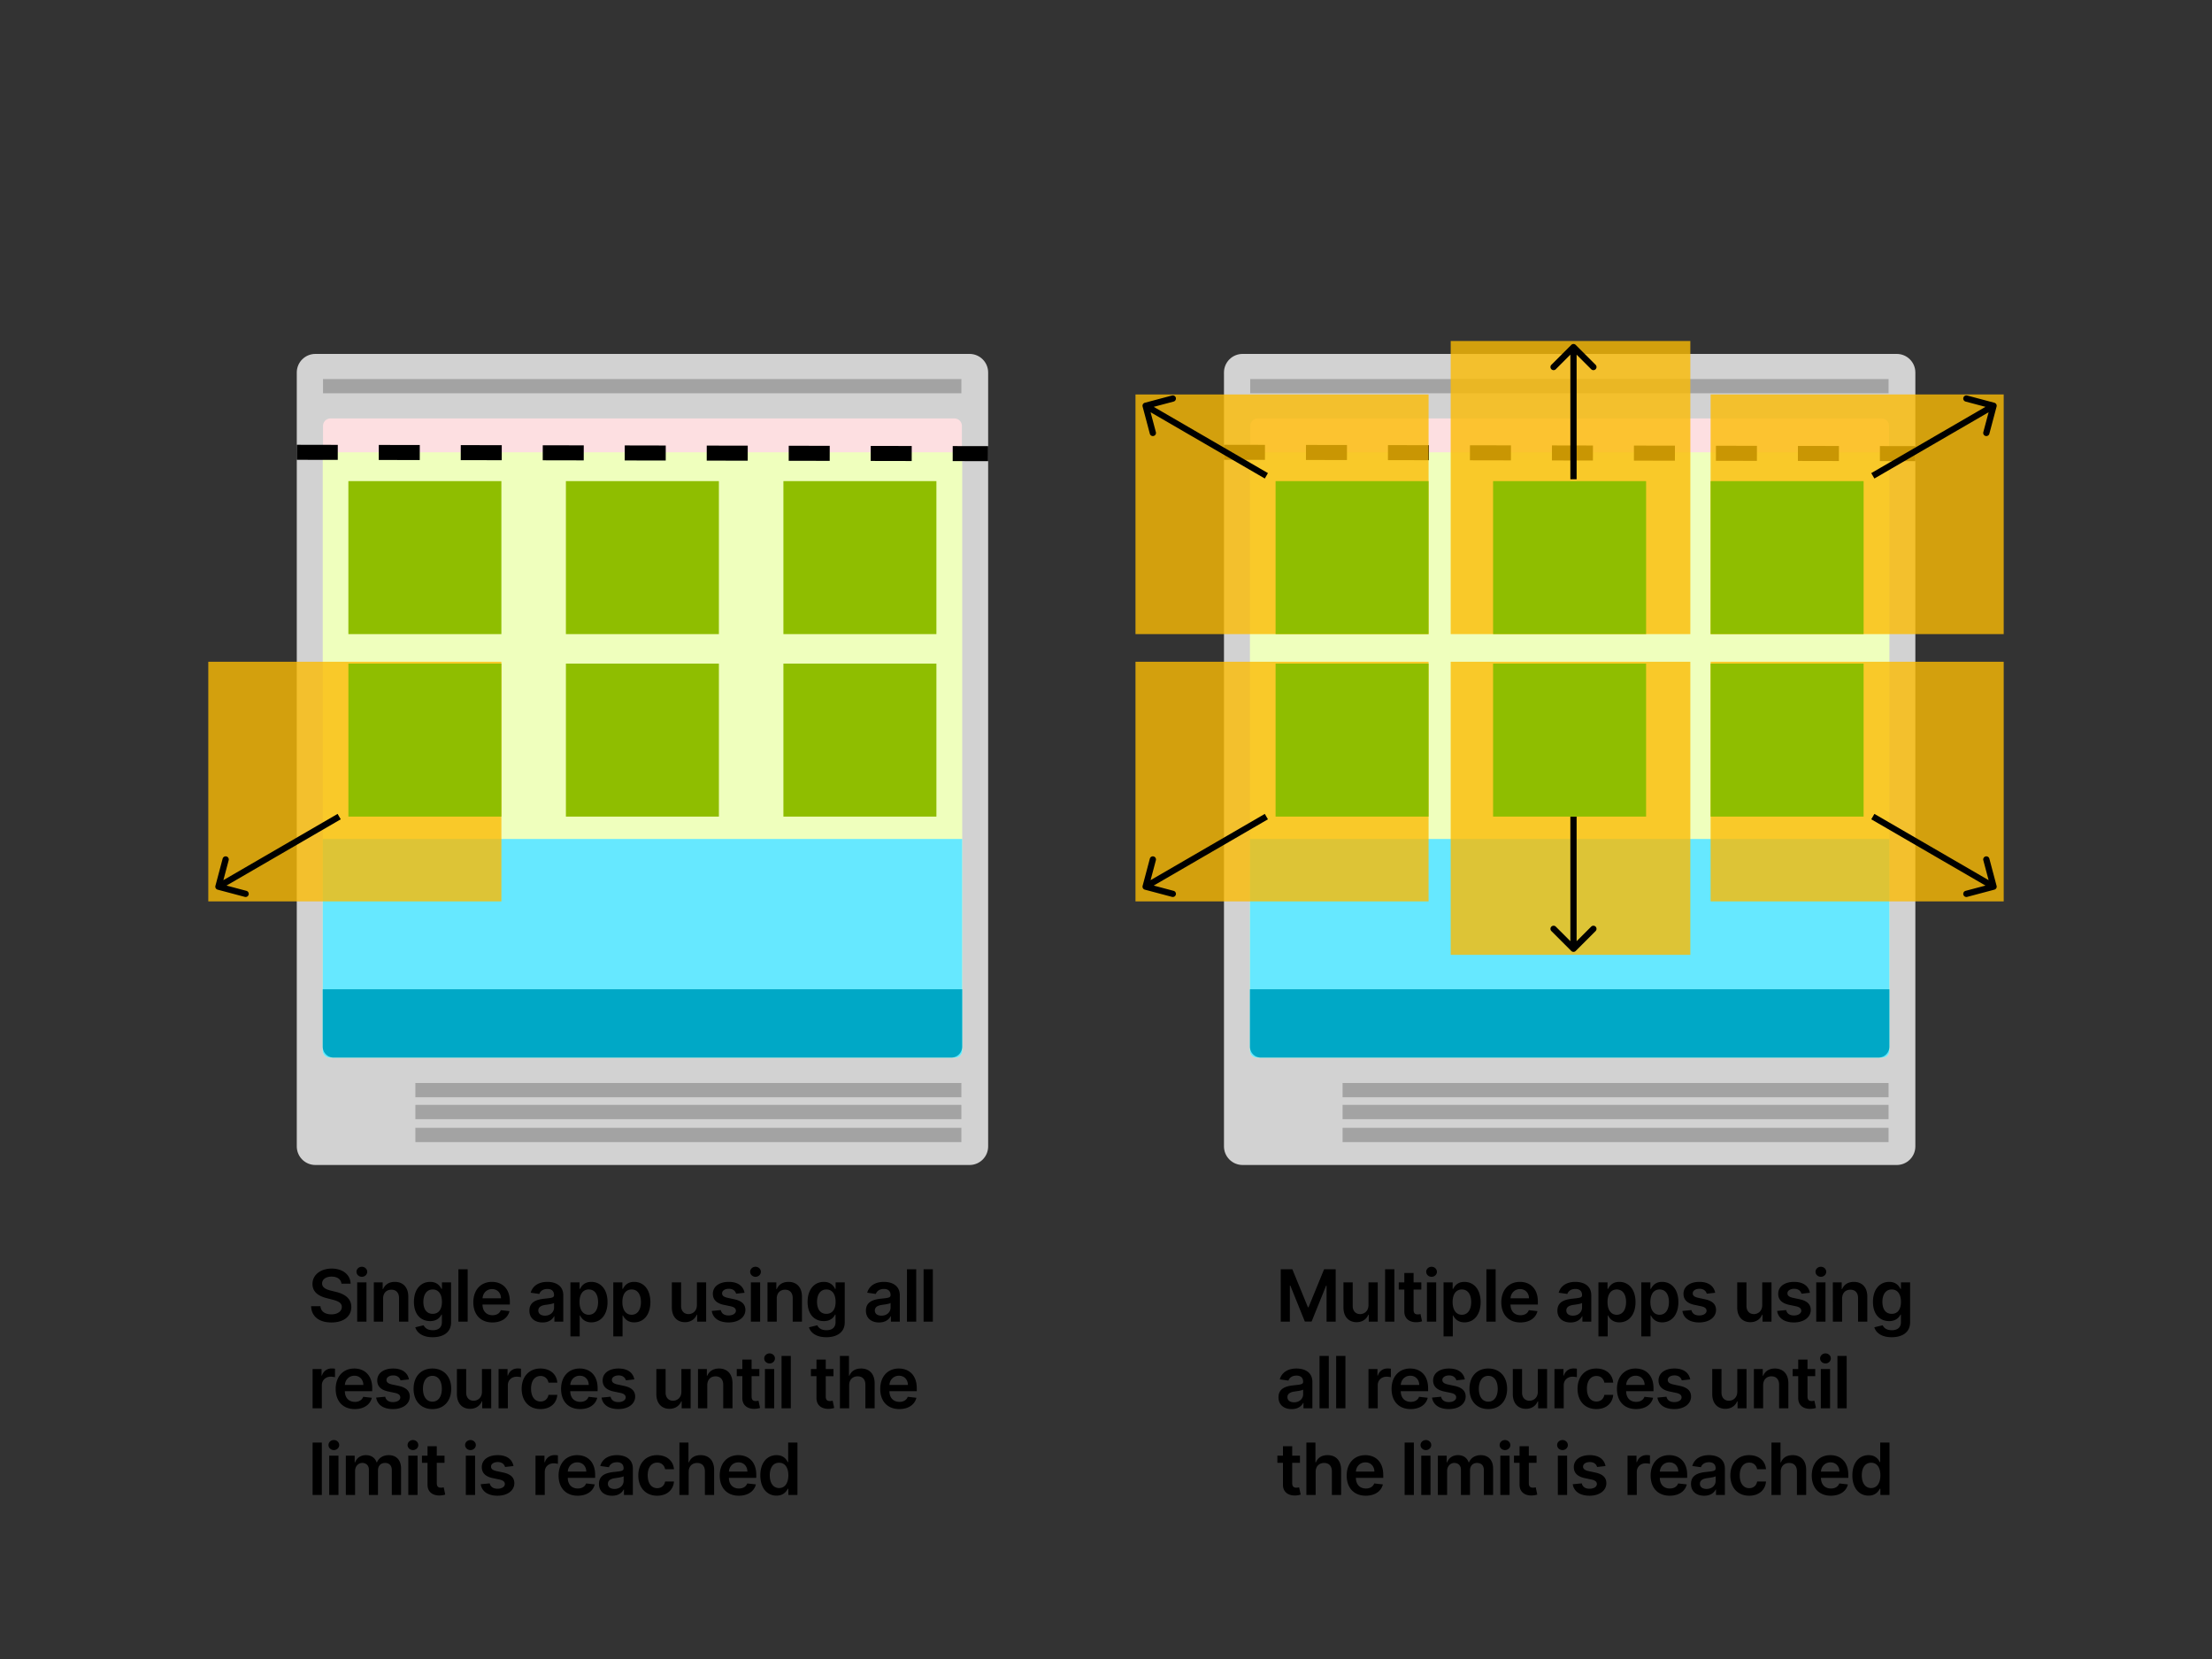
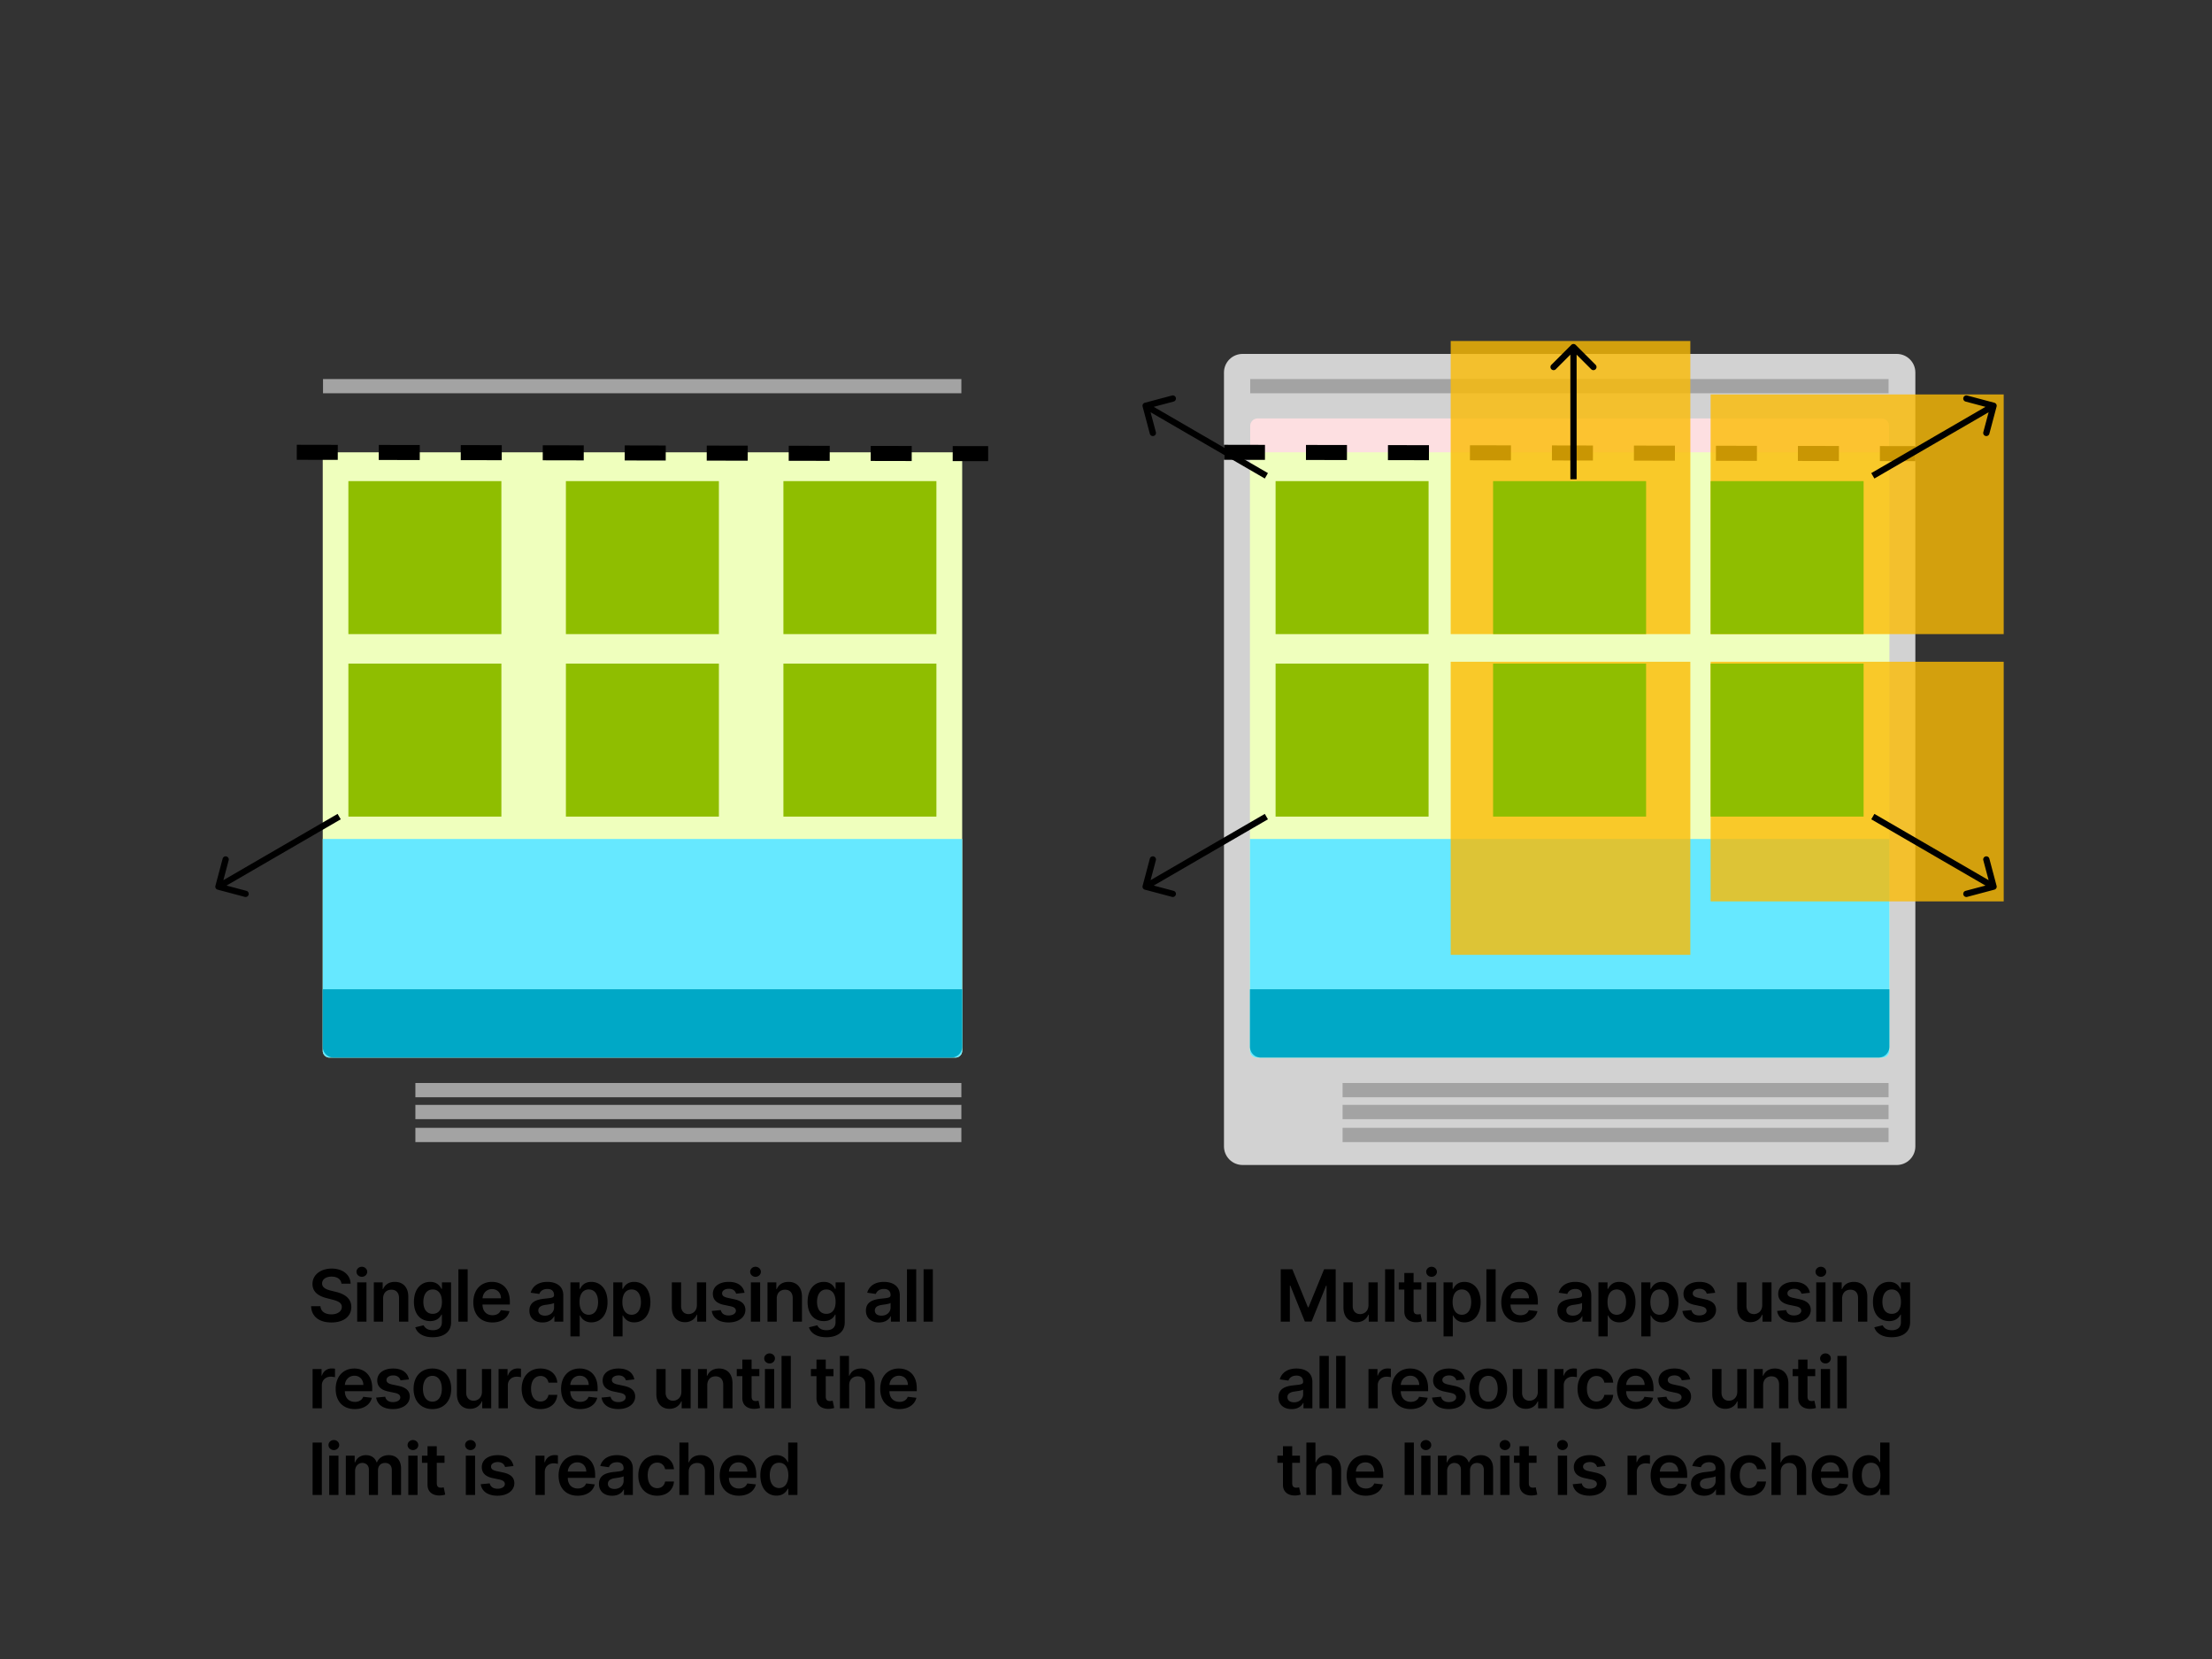
<svg xmlns="http://www.w3.org/2000/svg" viewBox="0 0 1200 900" fill="none">
  <rect x="0" y="0" width="1200" height="900" fill="#333333" stroke="none" />
-   <path fill-rule="evenodd" clip-rule="evenodd" d="M536.067 202.081v419.838c0 5.568-4.517 10.081-10.088 10.081H171.088c-5.57 0-10.088-4.513-10.088-10.081V202.081c0-5.568 4.517-10.081 10.088-10.081h354.891c5.571 0 10.088 4.513 10.088 10.081z" fill="#D2D2D2" />
  <path fill-rule="evenodd" clip-rule="evenodd" d="M225.34 611.838h296.199v7.739H225.34v-7.739zm0-12.453h296.199v7.739H225.34v-7.739zm0-11.86h296.199v7.739H225.34v-7.739zm-50.108-381.886h346.307v7.709H175.232v-7.709z" fill="#A3A3A3" />
-   <path fill-rule="evenodd" clip-rule="evenodd" d="M179.279 227.01h338.509a4.036 4.036 0 014.036 4.035v338.471a4.038 4.038 0 01-4.035 4.035H179.278a4.034 4.034 0 01-4.035-4.035V231.045a4.034 4.034 0 014.035-4.035h.001z" fill="#FDDFE1" />
  <path d="M175.083 245.369h346.901v324.663a3.707 3.707 0 01-3.706 3.706H178.79a3.706 3.706 0 01-3.707-3.706V245.369z" fill="#EFFFBD" />
  <path d="M175.083 455.14h346.901v114.892a3.707 3.707 0 01-3.706 3.707H178.79a3.707 3.707 0 01-3.707-3.707V455.14z" fill="#66E8FF" />
  <path d="M175.083 536.677h346.901v31.132a5.93 5.93 0 01-5.93 5.93H181.013a5.931 5.931 0 01-5.93-5.93v-31.132z" fill="#00A8C6" />
  <path d="M161 245.369l375.067.741" stroke="#000" stroke-width="8.154" stroke-dasharray="22.24 22.24" />
  <path fill="#8FBE00" d="M307 360h83v83h-83zm118 0h83v83h-83zm-236-99h83v83h-83zm118 0h83v83h-83zm118 0h83v83h-83z" />
-   <path opacity=".8" fill="#FBBC04" d="M113 359h159v130H113z" />
+   <path opacity=".8" fill="#FBBC04" d="M113 359h159H113z" />
  <path d="M116.862 480.565a1.694 1.694 0 001.203 2.073l14.743 3.918a1.697 1.697 0 002.074-1.203 1.697 1.697 0 00-1.203-2.074l-13.106-3.482 3.483-13.105a1.697 1.697 0 00-1.203-2.074 1.697 1.697 0 00-2.074 1.203l-3.917 14.744zm66.287-39.031l-65.5 38 1.702 2.932 65.5-38-1.702-2.932z" fill="#000" />
  <path fill="#8FBE00" d="M189 360h83v83h-83z" />
  <path fill-rule="evenodd" clip-rule="evenodd" d="M1039.07 202.081v419.838c0 5.568-4.52 10.081-10.09 10.081H674.088c-5.57 0-10.088-4.513-10.088-10.081V202.081c0-5.568 4.517-10.081 10.088-10.081h354.892c5.57 0 10.09 4.513 10.09 10.081z" fill="#D2D2D2" />
  <path fill-rule="evenodd" clip-rule="evenodd" d="M728.34 611.838h296.2v7.739h-296.2v-7.739zm0-12.453h296.2v7.739h-296.2v-7.739zm0-11.86h296.2v7.739h-296.2v-7.739zm-50.108-381.886h346.308v7.709H678.232v-7.709z" fill="#A3A3A3" />
  <path fill-rule="evenodd" clip-rule="evenodd" d="M682.279 227.01h338.511c.53 0 1.05.104 1.54.307s.94.5 1.31.875c.38.374.67.819.88 1.309.2.489.3 1.014.3 1.544v338.471a4.02 4.02 0 01-1.18 2.853 4.015 4.015 0 01-2.85 1.182H682.278a4.034 4.034 0 01-4.035-4.035V231.045a4.034 4.034 0 014.035-4.035h.001z" fill="#FDDFE1" />
  <path d="M678.083 245.369h346.897v324.663c0 .983-.39 1.926-1.08 2.621a3.718 3.718 0 01-2.62 1.085H681.79a3.706 3.706 0 01-3.707-3.706V245.369z" fill="#EFFFBD" />
  <path d="M678.083 455.14h346.897v114.892c0 .983-.39 1.926-1.08 2.621a3.72 3.72 0 01-2.62 1.086H681.79a3.707 3.707 0 01-3.707-3.707V455.14z" fill="#66E8FF" />
  <path d="M678.083 536.677h346.897v31.132c0 1.573-.62 3.081-1.73 4.193a5.948 5.948 0 01-4.2 1.737H684.013a5.931 5.931 0 01-5.93-5.93v-31.132z" fill="#00A8C6" />
  <path d="M664 245.369l375.07.741" stroke="#000" stroke-width="8.154" stroke-dasharray="22.24 22.24" />
-   <path opacity=".8" fill="#FBBC04" d="M616 359h159v130H616zm0-145h159v130H616z" />
  <path d="M619.862 480.565a1.694 1.694 0 001.203 2.073l14.743 3.918a1.697 1.697 0 002.074-1.203 1.697 1.697 0 00-1.203-2.074l-13.106-3.482 3.483-13.105a1.697 1.697 0 00-1.203-2.074 1.697 1.697 0 00-2.074 1.203l-3.917 14.744zm66.287-39.031l-65.5 38 1.702 2.932 65.5-38-1.702-2.932z" fill="#000" />
  <path opacity=".8" fill="#FBBC04" d="M1087 359H928v130h159z" />
  <path d="M1083.14 480.565c.24.904-.3 1.833-1.2 2.073l-14.75 3.918a1.694 1.694 0 01-.87-3.277l13.11-3.482-3.49-13.105a1.696 1.696 0 013.28-.871l3.92 14.744zm-66.29-39.031l65.5 38-1.7 2.932-65.5-38 1.7-2.932zM619.862 220.56a1.694 1.694 0 011.203-2.073l14.743-3.918a1.697 1.697 0 012.074 1.203 1.697 1.697 0 01-1.203 2.074l-13.106 3.482 3.483 13.105a1.697 1.697 0 01-1.203 2.074 1.697 1.697 0 01-2.074-1.203l-3.917-14.744zm66.287 39.031l-65.5-38 1.702-2.932 65.5 38-1.702 2.932z" fill="#000" />
  <path opacity=".8" fill="#FBBC04" d="M1087 214H928v130h159zm-300-29v159h130V185z" />
  <path d="M1083.14 220.56c.24-.904-.3-1.833-1.2-2.073l-14.75-3.918a1.694 1.694 0 00-.87 3.277l13.11 3.482-3.49 13.105a1.696 1.696 0 003.28.871l3.92-14.744zm-66.29 39.031l65.5-38-1.7-2.932-65.5 38 1.7 2.932zM854.81 187.11a1.695 1.695 0 00-2.397 0l-10.787 10.787a1.695 1.695 0 102.397 2.397l9.589-9.589 9.588 9.589a1.695 1.695 0 102.397-2.397L854.81 187.11zm.497 72.89v-71.692h-3.39V260h3.39z" fill="#000" />
  <path opacity=".8" fill="#FBBC04" d="M787 518V359h130v159z" />
-   <path d="M854.81 515.89a1.695 1.695 0 01-2.397 0l-10.787-10.787a1.695 1.695 0 112.397-2.397l9.589 9.589 9.588-9.589a1.695 1.695 0 112.397 2.397L854.81 515.89zm.497-72.89v71.692h-3.39V443h3.39z" fill="#000" />
  <path fill="#8FBE00" d="M810 360h83v83h-83zm118 0h83v83h-83zm-236-99h83v83h-83zm118 0h83v83h-83zm118 0h83v83h-83zm-236 99h83v83h-83z" />
  <path d="M185.245 696.397h4.953c-.097-4.801-4.19-8.2-10.239-8.2-5.966 0-10.448 3.358-10.434 8.38 0 4.079 2.9 6.424 7.575 7.631l3.233.832c3.066.777 5.092 1.735 5.106 3.941-.014 2.428-2.317 4.051-5.675 4.051-3.219 0-5.716-1.443-5.924-4.426h-5.064c.208 5.647 4.412 8.824 11.03 8.824 6.812 0 10.766-3.399 10.78-8.408-.014-4.925-4.079-7.173-8.352-8.185l-2.664-.666c-2.331-.555-4.856-1.54-4.828-3.913.014-2.137 1.928-3.704 5.147-3.704 3.066 0 5.092 1.429 5.356 3.843zM193.781 717h5.022v-21.311h-5.022V717zm2.525-24.335c1.596 0 2.9-1.221 2.9-2.72 0-1.512-1.304-2.733-2.9-2.733-1.609 0-2.913 1.221-2.913 2.733 0 1.499 1.304 2.72 2.913 2.72zm11.513 11.848c0-3.08 1.859-4.856 4.509-4.856 2.594 0 4.148 1.707 4.148 4.551V717h5.023v-13.569c.013-5.106-2.9-8.019-7.298-8.019-3.191 0-5.384 1.526-6.355 3.898h-.249v-3.621h-4.801V717h5.023v-12.487zm26.881 20.923c5.758 0 10.003-2.637 10.003-8.089v-21.658h-4.953v3.524h-.277c-.763-1.54-2.359-3.801-6.119-3.801-4.925 0-8.796 3.857-8.796 10.863 0 6.951 3.871 10.42 8.782 10.42 3.649 0 5.356-1.956 6.133-3.524h.25v4.037c0 3.136-2.082 4.426-4.94 4.426-3.024 0-4.356-1.429-4.967-2.678l-4.523 1.096c.916 2.983 3.982 5.384 9.407 5.384zm.042-12.682c-3.316 0-5.064-2.58-5.064-6.507 0-3.87 1.72-6.715 5.064-6.715 3.232 0 5.008 2.678 5.008 6.715 0 4.066-1.803 6.507-5.008 6.507zm18.959-24.168h-5.022V717h5.022v-28.414zm13.427 28.83c4.967 0 8.38-2.428 9.268-6.132l-4.689-.527c-.68 1.803-2.345 2.747-4.509 2.747-3.247 0-5.398-2.137-5.439-5.786h14.845v-1.54c0-7.478-4.495-10.766-9.739-10.766-6.105 0-10.087 4.481-10.087 11.057 0 6.688 3.926 10.947 10.35 10.947zm-5.355-13.083c.152-2.72 2.164-5.009 5.161-5.009 2.886 0 4.828 2.109 4.856 5.009h-10.017zm32.56 13.097c3.343 0 5.341-1.568 6.257-3.357h.166V717h4.829v-14.263c0-5.633-4.593-7.325-8.658-7.325-4.481 0-7.922 1.998-9.032 5.882l4.689.666c.5-1.456 1.915-2.705 4.371-2.705 2.331 0 3.607 1.193 3.607 3.288v.083c0 1.443-1.512 1.513-5.272 1.915-4.135.444-8.089 1.679-8.089 6.479 0 4.19 3.066 6.41 7.132 6.41zm1.304-3.69c-2.095 0-3.594-.958-3.594-2.803 0-1.929 1.679-2.733 3.927-3.052 1.318-.181 3.954-.514 4.606-1.041v2.511c0 2.373-1.915 4.385-4.939 4.385zm13.826 11.252h5.022v-11.35h.208c.791 1.554 2.442 3.733 6.105 3.733 5.022 0 8.782-3.982 8.782-11.003 0-7.103-3.871-10.96-8.796-10.96-3.76 0-5.328 2.261-6.091 3.801h-.291v-3.524h-4.939v29.303zm4.925-18.647c0-4.135 1.776-6.813 5.009-6.813 3.343 0 5.064 2.845 5.064 6.813 0 3.995-1.748 6.909-5.064 6.909-3.205 0-5.009-2.775-5.009-6.909zm18.321 18.647h5.023v-11.35h.208c.791 1.554 2.442 3.733 6.105 3.733 5.022 0 8.782-3.982 8.782-11.003 0-7.103-3.871-10.96-8.796-10.96-3.76 0-5.328 2.261-6.091 3.801h-.291v-3.524h-4.94v29.303zm4.926-18.647c0-4.135 1.776-6.813 5.008-6.813 3.344 0 5.064 2.845 5.064 6.813 0 3.995-1.748 6.909-5.064 6.909-3.205 0-5.008-2.775-5.008-6.909zm40.423 1.692c0 3.247-2.317 4.856-4.537 4.856-2.414 0-4.024-1.706-4.024-4.412v-12.792h-5.022v13.569c0 5.12 2.913 8.019 7.103 8.019 3.192 0 5.439-1.678 6.41-4.065h.222V717h4.87v-21.311h-5.022v12.348zm25.858-6.715c-.694-3.607-3.579-5.91-8.574-5.91-5.134 0-8.63 2.525-8.616 6.465-.014 3.108 1.901 5.161 5.994 6.008l3.635.763c1.956.43 2.872 1.221 2.872 2.428 0 1.456-1.582 2.553-3.968 2.553-2.304 0-3.802-.999-4.232-2.914l-4.898.472c.625 3.912 3.913 6.229 9.143 6.229 5.328 0 9.088-2.761 9.102-6.798-.014-3.039-1.97-4.898-5.994-5.772l-3.635-.777c-2.164-.485-3.024-1.235-3.01-2.469-.014-1.443 1.581-2.442 3.676-2.442 2.317 0 3.538 1.262 3.927 2.664l4.578-.5zM407.343 717h5.023v-21.311h-5.023V717zm2.525-24.335c1.596 0 2.9-1.221 2.9-2.72 0-1.512-1.304-2.733-2.9-2.733-1.609 0-2.913 1.221-2.913 2.733 0 1.499 1.304 2.72 2.913 2.72zm11.513 11.848c0-3.08 1.859-4.856 4.509-4.856 2.594 0 4.148 1.707 4.148 4.551V717h5.023v-13.569c.014-5.106-2.9-8.019-7.298-8.019-3.191 0-5.383 1.526-6.354 3.898h-.25v-3.621h-4.801V717h5.023v-12.487zm26.881 20.923c5.758 0 10.004-2.637 10.004-8.089v-21.658h-4.953v3.524h-.278c-.763-1.54-2.358-3.801-6.118-3.801-4.926 0-8.797 3.857-8.797 10.863 0 6.951 3.871 10.42 8.783 10.42 3.649 0 5.355-1.956 6.132-3.524h.25v4.037c0 3.136-2.081 4.426-4.939 4.426-3.025 0-4.357-1.429-4.967-2.678l-4.523 1.096c.915 2.983 3.982 5.384 9.406 5.384zm.042-12.682c-3.316 0-5.064-2.58-5.064-6.507 0-3.87 1.72-6.715 5.064-6.715 3.233 0 5.009 2.678 5.009 6.715 0 4.066-1.804 6.507-5.009 6.507zm28.588 4.676c3.344 0 5.342-1.568 6.258-3.357h.166V717h4.828v-14.263c0-5.633-4.592-7.325-8.657-7.325-4.481 0-7.922 1.998-9.032 5.882l4.689.666c.5-1.456 1.915-2.705 4.371-2.705 2.331 0 3.607 1.193 3.607 3.288v.083c0 1.443-1.512 1.513-5.272 1.915-4.135.444-8.089 1.679-8.089 6.479 0 4.19 3.066 6.41 7.131 6.41zm1.305-3.69c-2.095 0-3.594-.958-3.594-2.803 0-1.929 1.679-2.733 3.927-3.052 1.318-.181 3.954-.514 4.606-1.041v2.511c0 2.373-1.915 4.385-4.939 4.385zm18.848-25.154h-5.022V717h5.022v-28.414zm9.015 0h-5.022V717h5.022v-28.414zM169.581 764h5.022v-12.528c0-2.706 2.04-4.621 4.801-4.621.846 0 1.9.153 2.33.292v-4.62c-.457-.084-1.248-.139-1.803-.139-2.442 0-4.482 1.387-5.259 3.857h-.222v-3.552h-4.869V764zm22.875.416c4.967 0 8.38-2.428 9.268-6.132l-4.689-.527c-.68 1.803-2.345 2.747-4.51 2.747-3.246 0-5.397-2.137-5.438-5.786h14.845v-1.54c0-7.478-4.495-10.766-9.74-10.766-6.104 0-10.086 4.481-10.086 11.057 0 6.688 3.926 10.947 10.35 10.947zm-5.355-13.083c.152-2.72 2.164-5.009 5.161-5.009 2.886 0 4.828 2.109 4.856 5.009h-10.017zm34.751-3.011c-.693-3.607-3.579-5.91-8.574-5.91-5.133 0-8.63 2.525-8.616 6.465-.014 3.108 1.901 5.161 5.994 6.008l3.635.763c1.956.43 2.872 1.221 2.872 2.428 0 1.456-1.582 2.553-3.968 2.553-2.303 0-3.802-.999-4.232-2.914l-4.897.472c.624 3.912 3.912 6.229 9.143 6.229 5.327 0 9.087-2.761 9.101-6.798-.014-3.039-1.97-4.898-5.994-5.772l-3.635-.777c-2.164-.485-3.024-1.235-3.01-2.469-.014-1.443 1.581-2.442 3.676-2.442 2.317 0 3.538 1.262 3.927 2.664l4.578-.5zm12.723 16.094c6.244 0 10.212-4.398 10.212-10.988 0-6.604-3.968-11.016-10.212-11.016-6.243 0-10.211 4.412-10.211 11.016 0 6.59 3.968 10.988 10.211 10.988zm.028-4.023c-3.455 0-5.147-3.08-5.147-6.979s1.692-7.02 5.147-7.02c3.399 0 5.092 3.121 5.092 7.02 0 3.899-1.693 6.979-5.092 6.979zm26.857-5.356c0 3.247-2.317 4.856-4.537 4.856-2.414 0-4.023-1.706-4.023-4.412v-12.792h-5.023v13.569c0 5.12 2.914 8.019 7.104 8.019 3.191 0 5.439-1.678 6.41-4.065h.222V764h4.87v-21.311h-5.023v12.348zm9.015 8.963h5.023v-12.528c0-2.706 2.039-4.621 4.8-4.621.847 0 1.901.153 2.331.292v-4.62c-.458-.084-1.249-.139-1.803-.139-2.442 0-4.482 1.387-5.259 3.857h-.222v-3.552h-4.87V764zm22.737.416c5.355 0 8.769-3.177 9.129-7.7h-4.8c-.43 2.289-2.081 3.607-4.287 3.607-3.136 0-5.162-2.622-5.162-6.978 0-4.301 2.068-6.882 5.162-6.882 2.414 0 3.898 1.554 4.287 3.607h4.8c-.347-4.62-3.954-7.658-9.157-7.658-6.243 0-10.183 4.509-10.183 11.016 0 6.451 3.843 10.988 10.211 10.988zm21.516 0c4.967 0 8.38-2.428 9.268-6.132l-4.69-.527c-.68 1.803-2.344 2.747-4.509 2.747-3.246 0-5.397-2.137-5.439-5.786h14.846v-1.54c0-7.478-4.495-10.766-9.74-10.766-6.105 0-10.086 4.481-10.086 11.057 0 6.688 3.926 10.947 10.35 10.947zm-5.356-13.083c.153-2.72 2.165-5.009 5.162-5.009 2.885 0 4.828 2.109 4.855 5.009h-10.017zm34.752-3.011c-.694-3.607-3.58-5.91-8.574-5.91-5.134 0-8.63 2.525-8.616 6.465-.014 3.108 1.901 5.161 5.994 6.008l3.635.763c1.956.43 2.872 1.221 2.872 2.428 0 1.456-1.582 2.553-3.968 2.553-2.304 0-3.802-.999-4.232-2.914l-4.898.472c.625 3.912 3.913 6.229 9.143 6.229 5.328 0 9.088-2.761 9.102-6.798-.014-3.039-1.97-4.898-5.994-5.772l-3.635-.777c-2.164-.485-3.024-1.235-3.011-2.469-.013-1.443 1.582-2.442 3.677-2.442 2.317 0 3.538 1.262 3.927 2.664l4.578-.5zm25.529 6.715c0 3.247-2.317 4.856-4.537 4.856-2.414 0-4.023-1.706-4.023-4.412v-12.792h-5.023v13.569c0 5.12 2.914 8.019 7.104 8.019 3.191 0 5.439-1.678 6.41-4.065h.222V764h4.87v-21.311h-5.023v12.348zm14.038-3.524c0-3.08 1.859-4.856 4.509-4.856 2.594 0 4.148 1.707 4.148 4.551V764h5.023v-13.569c.014-5.106-2.9-8.019-7.298-8.019-3.191 0-5.383 1.526-6.355 3.898h-.249v-3.621h-4.801V764h5.023v-12.487zm28.255-8.824h-4.204v-5.106h-5.023v5.106h-3.024v3.885h3.024v11.849c-.027 4.009 2.886 5.979 6.66 5.868 1.429-.041 2.414-.319 2.955-.499l-.846-3.927c-.278.07-.846.195-1.471.195-1.262 0-2.275-.444-2.275-2.47v-11.016h4.204v-3.885zM414.974 764h5.023v-21.311h-5.023V764zm2.525-24.335c1.596 0 2.9-1.221 2.9-2.72 0-1.512-1.304-2.733-2.9-2.733-1.609 0-2.913 1.221-2.913 2.733 0 1.499 1.304 2.72 2.913 2.72zm11.513-4.079h-5.023V764h5.023v-28.414zm23.153 7.103h-4.204v-5.106h-5.023v5.106h-3.024v3.885h3.024v11.849c-.027 4.009 2.886 5.979 6.66 5.868 1.429-.041 2.414-.319 2.955-.499l-.846-3.927c-.277.07-.846.195-1.471.195-1.262 0-2.275-.444-2.275-2.47v-11.016h4.204v-3.885zm8.508 8.824c0-3.08 1.915-4.856 4.607-4.856 2.636 0 4.19 1.679 4.19 4.551V764h5.022v-13.569c0-5.147-2.913-8.019-7.339-8.019-3.275 0-5.356 1.484-6.341 3.898h-.25v-10.724h-4.911V764h5.022v-12.487zm27.201 12.903c4.967 0 8.38-2.428 9.268-6.132l-4.689-.527c-.68 1.803-2.345 2.747-4.509 2.747-3.247 0-5.398-2.137-5.439-5.786h14.845v-1.54c0-7.478-4.495-10.766-9.739-10.766-6.105 0-10.087 4.481-10.087 11.057 0 6.688 3.926 10.947 10.35 10.947zm-5.355-13.083c.152-2.72 2.164-5.009 5.161-5.009 2.886 0 4.828 2.109 4.856 5.009h-10.017zm-307.916 31.253h-5.022V811h5.022v-28.414zM178.596 811h5.022v-21.311h-5.022V811zm2.525-24.335c1.595 0 2.899-1.221 2.899-2.72 0-1.512-1.304-2.733-2.899-2.733-1.61 0-2.914 1.221-2.914 2.733 0 1.499 1.304 2.72 2.914 2.72zm6.49 24.335h5.022v-12.959c0-2.622 1.748-4.398 3.913-4.398 2.122 0 3.579 1.429 3.579 3.622V811h4.926v-13.292c0-2.4 1.429-4.065 3.857-4.065 2.025 0 3.635 1.194 3.635 3.83V811h5.036v-14.304c0-4.759-2.747-7.284-6.66-7.284-3.094 0-5.452 1.526-6.396 3.898h-.222c-.818-2.414-2.885-3.898-5.757-3.898-2.858 0-4.995 1.47-5.883 3.898h-.25v-3.621h-4.8V811zm33.891 0h5.023v-21.311h-5.023V811zm2.525-24.335c1.596 0 2.9-1.221 2.9-2.72 0-1.512-1.304-2.733-2.9-2.733-1.609 0-2.913 1.221-2.913 2.733 0 1.499 1.304 2.72 2.913 2.72zm17.132 3.024h-4.204v-5.106h-5.023v5.106h-3.024v3.885h3.024v11.849c-.027 4.009 2.886 5.979 6.66 5.868 1.429-.041 2.414-.319 2.955-.499l-.846-3.927c-.277.07-.846.195-1.471.195-1.262 0-2.275-.444-2.275-2.47v-11.016h4.204v-3.885zM252.706 811h5.023v-21.311h-5.023V811zm2.525-24.335c1.596 0 2.9-1.221 2.9-2.72 0-1.512-1.304-2.733-2.9-2.733-1.609 0-2.913 1.221-2.913 2.733 0 1.499 1.304 2.72 2.913 2.72zm23.334 8.657c-.694-3.607-3.58-5.91-8.575-5.91-5.133 0-8.629 2.525-8.616 6.465-.013 3.108 1.901 5.161 5.994 6.008l3.635.763c1.956.43 2.872 1.221 2.872 2.428 0 1.456-1.582 2.553-3.968 2.553-2.303 0-3.801-.999-4.232-2.914l-4.897.472c.624 3.912 3.912 6.229 9.143 6.229 5.328 0 9.088-2.761 9.101-6.798-.013-3.039-1.97-4.898-5.993-5.772l-3.635-.777c-2.165-.485-3.025-1.235-3.011-2.469-.014-1.443 1.582-2.442 3.677-2.442 2.317 0 3.538 1.262 3.926 2.664l4.579-.5zM290.511 811h5.022v-12.528c0-2.706 2.04-4.621 4.801-4.621.846 0 1.901.153 2.331.292v-4.62c-.458-.084-1.249-.139-1.804-.139-2.442 0-4.481 1.387-5.258 3.857h-.222v-3.552h-4.87V811zm22.875.416c4.967 0 8.38-2.428 9.268-6.132l-4.689-.527c-.68 1.803-2.345 2.747-4.509 2.747-3.247 0-5.397-2.137-5.439-5.786h14.845v-1.54c0-7.478-4.495-10.766-9.739-10.766-6.105 0-10.087 4.481-10.087 11.057 0 6.688 3.926 10.947 10.35 10.947zm-5.355-13.083c.152-2.72 2.164-5.009 5.161-5.009 2.886 0 4.828 2.109 4.856 5.009h-10.017zm24.041 13.097c3.343 0 5.341-1.568 6.257-3.357h.166V811h4.829v-14.263c0-5.633-4.593-7.325-8.658-7.325-4.481 0-7.922 1.998-9.032 5.882l4.689.666c.5-1.456 1.915-2.705 4.371-2.705 2.331 0 3.607 1.193 3.607 3.288v.083c0 1.443-1.512 1.513-5.272 1.915-4.135.444-8.089 1.679-8.089 6.479 0 4.19 3.066 6.41 7.132 6.41zm1.304-3.69c-2.095 0-3.594-.958-3.594-2.803 0-1.929 1.679-2.733 3.927-3.052 1.318-.181 3.954-.514 4.606-1.041v2.511c0 2.373-1.915 4.385-4.939 4.385zm23.121 3.676c5.356 0 8.769-3.177 9.13-7.7h-4.801c-.43 2.289-2.081 3.607-4.287 3.607-3.135 0-5.161-2.622-5.161-6.978 0-4.301 2.067-6.882 5.161-6.882 2.414 0 3.899 1.554 4.287 3.607h4.801c-.347-4.62-3.954-7.658-9.157-7.658-6.244 0-10.184 4.509-10.184 11.016 0 6.451 3.843 10.988 10.211 10.988zm17.104-12.903c0-3.08 1.915-4.856 4.606-4.856 2.637 0 4.19 1.679 4.19 4.551V811h5.023v-13.569c0-5.147-2.914-8.019-7.34-8.019-3.274 0-5.355 1.484-6.34 3.898h-.25v-10.724h-4.911V811h5.022v-12.487zm27.201 12.903c4.967 0 8.38-2.428 9.268-6.132l-4.69-.527c-.679 1.803-2.344 2.747-4.509 2.747-3.246 0-5.397-2.137-5.438-5.786h14.845v-1.54c0-7.478-4.495-10.766-9.74-10.766-6.104 0-10.086 4.481-10.086 11.057 0 6.688 3.926 10.947 10.35 10.947zm-5.356-13.083c.153-2.72 2.165-5.009 5.162-5.009 2.886 0 4.828 2.109 4.856 5.009h-10.018zm25.817 13.042c3.663 0 5.314-2.179 6.105-3.733h.305V811h4.939v-28.414h-5.036v10.627h-.208c-.763-1.54-2.331-3.801-6.091-3.801-4.925 0-8.796 3.857-8.796 10.96 0 7.021 3.76 11.003 8.782 11.003zm1.402-4.121c-3.316 0-5.065-2.914-5.065-6.909 0-3.968 1.721-6.813 5.065-6.813 3.232 0 5.008 2.678 5.008 6.813 0 4.134-1.804 6.909-5.008 6.909zm272.138-118.668V717h4.939v-19.563h.263l7.853 19.48h3.691l7.853-19.438h.263V717h4.939v-28.414h-6.298l-8.436 20.589h-.333l-8.436-20.589h-6.298zm47.595 19.451c0 3.247-2.317 4.856-4.536 4.856-2.415 0-4.024-1.706-4.024-4.412v-12.792h-5.022v13.569c0 5.12 2.913 8.019 7.103 8.019 3.191 0 5.439-1.678 6.41-4.065h.222V717h4.87v-21.311h-5.023v12.348zm14.038-19.451h-5.023V717h5.023v-28.414zm14.634 7.103h-4.204v-5.106h-5.022v5.106h-3.025v3.885h3.025v11.849c-.028 4.009 2.886 5.979 6.659 5.868 1.429-.041 2.414-.319 2.956-.499l-.847-3.927c-.277.07-.846.195-1.47.195-1.263 0-2.276-.444-2.276-2.47v-11.016h4.204v-3.885zM774.098 717h5.023v-21.311h-5.023V717zm2.525-24.335c1.596 0 2.9-1.221 2.9-2.72 0-1.512-1.304-2.733-2.9-2.733-1.609 0-2.913 1.221-2.913 2.733 0 1.499 1.304 2.72 2.913 2.72zm6.49 32.327h5.023v-11.35h.208c.791 1.554 2.442 3.733 6.105 3.733 5.022 0 8.782-3.982 8.782-11.003 0-7.103-3.871-10.96-8.796-10.96-3.76 0-5.328 2.261-6.091 3.801h-.291v-3.524h-4.94v29.303zm4.926-18.647c0-4.135 1.776-6.813 5.008-6.813 3.344 0 5.064 2.845 5.064 6.813 0 3.995-1.748 6.909-5.064 6.909-3.205 0-5.008-2.775-5.008-6.909zm23.343-17.759h-5.022V717h5.022v-28.414zm13.427 28.83c4.967 0 8.381-2.428 9.268-6.132l-4.689-.527c-.68 1.803-2.345 2.747-4.509 2.747-3.247 0-5.397-2.137-5.439-5.786h14.846v-1.54c0-7.478-4.496-10.766-9.74-10.766-6.105 0-10.087 4.481-10.087 11.057 0 6.688 3.927 10.947 10.35 10.947zm-5.355-13.083c.153-2.72 2.164-5.009 5.161-5.009 2.886 0 4.828 2.109 4.856 5.009h-10.017zm32.56 13.097c3.344 0 5.342-1.568 6.257-3.357h.167V717h4.828v-14.263c0-5.633-4.592-7.325-8.658-7.325-4.481 0-7.922 1.998-9.032 5.882l4.69.666c.499-1.456 1.914-2.705 4.37-2.705 2.331 0 3.607 1.193 3.607 3.288v.083c0 1.443-1.512 1.513-5.272 1.915-4.134.444-8.088 1.679-8.088 6.479 0 4.19 3.066 6.41 7.131 6.41zm1.304-3.69c-2.095 0-3.593-.958-3.593-2.803 0-1.929 1.678-2.733 3.926-3.052 1.318-.181 3.954-.514 4.606-1.041v2.511c0 2.373-1.914 4.385-4.939 4.385zm13.826 11.252h5.023v-11.35h.208c.79 1.554 2.441 3.733 6.104 3.733 5.023 0 8.783-3.982 8.783-11.003 0-7.103-3.871-10.96-8.797-10.96-3.759 0-5.327 2.261-6.09 3.801h-.292v-3.524h-4.939v29.303zm4.925-18.647c0-4.135 1.776-6.813 5.009-6.813 3.344 0 5.064 2.845 5.064 6.813 0 3.995-1.748 6.909-5.064 6.909-3.205 0-5.009-2.775-5.009-6.909zm18.322 18.647h5.022v-11.35h.208c.791 1.554 2.442 3.733 6.105 3.733 5.022 0 8.782-3.982 8.782-11.003 0-7.103-3.871-10.96-8.796-10.96-3.76 0-5.328 2.261-6.091 3.801h-.291v-3.524h-4.939v29.303zm4.925-18.647c0-4.135 1.776-6.813 5.009-6.813 3.343 0 5.064 2.845 5.064 6.813 0 3.995-1.749 6.909-5.064 6.909-3.205 0-5.009-2.775-5.009-6.909zm35.164-5.023c-.693-3.607-3.579-5.91-8.574-5.91-5.133 0-8.63 2.525-8.616 6.465-.014 3.108 1.901 5.161 5.994 6.008l3.635.763c1.956.43 2.872 1.221 2.872 2.428 0 1.456-1.582 2.553-3.968 2.553-2.303 0-3.802-.999-4.232-2.914l-4.897.472c.624 3.912 3.912 6.229 9.143 6.229 5.328 0 9.087-2.761 9.101-6.798-.014-3.039-1.97-4.898-5.993-5.772l-3.635-.777c-2.165-.485-3.025-1.235-3.011-2.469-.014-1.443 1.582-2.442 3.677-2.442 2.317 0 3.537 1.262 3.926 2.664l4.578-.5zm25.53 6.715c0 3.247-2.317 4.856-4.537 4.856-2.414 0-4.024-1.706-4.024-4.412v-12.792h-5.022v13.569c0 5.12 2.913 8.019 7.103 8.019 3.191 0 5.439-1.678 6.41-4.065h.222V717h4.87v-21.311h-5.022v12.348zm25.858-6.715c-.694-3.607-3.58-5.91-8.574-5.91-5.134 0-8.63 2.525-8.616 6.465-.014 3.108 1.901 5.161 5.993 6.008l3.635.763c1.957.43 2.872 1.221 2.872 2.428 0 1.456-1.581 2.553-3.968 2.553-2.303 0-3.801-.999-4.231-2.914l-4.898.472c.625 3.912 3.913 6.229 9.143 6.229 5.328 0 9.088-2.761 9.102-6.798-.014-3.039-1.97-4.898-5.994-5.772l-3.635-.777c-2.164-.485-3.024-1.235-3.011-2.469-.013-1.443 1.582-2.442 3.677-2.442 2.317 0 3.538 1.262 3.926 2.664l4.579-.5zM985.295 717h5.023v-21.311h-5.023V717zm2.525-24.335c1.596 0 2.9-1.221 2.9-2.72 0-1.512-1.304-2.733-2.9-2.733-1.609 0-2.913 1.221-2.913 2.733 0 1.499 1.304 2.72 2.913 2.72zm11.513 11.848c0-3.08 1.857-4.856 4.507-4.856 2.6 0 4.15 1.707 4.15 4.551V717h5.02v-13.569c.02-5.106-2.9-8.019-7.3-8.019-3.19 0-5.38 1.526-6.35 3.898h-.249v-3.621h-4.801V717h5.023v-12.487zm26.877 20.923c5.76 0 10.01-2.637 10.01-8.089v-21.658h-4.96v3.524h-.27c-.77-1.54-2.36-3.801-6.12-3.801-4.93 0-8.8 3.857-8.8 10.863 0 6.951 3.87 10.42 8.78 10.42 3.65 0 5.36-1.956 6.14-3.524h.25v4.037c0 3.136-2.08 4.426-4.94 4.426-3.03 0-4.36-1.429-4.97-2.678l-4.52 1.096c.91 2.983 3.98 5.384 9.4 5.384zm.05-12.682c-3.32 0-5.07-2.58-5.07-6.507 0-3.87 1.72-6.715 5.07-6.715 3.23 0 5 2.678 5 6.715 0 4.066-1.8 6.507-5 6.507zM700.713 764.43c3.344 0 5.342-1.568 6.257-3.357h.167V764h4.828v-14.263c0-5.633-4.592-7.325-8.658-7.325-4.481 0-7.922 1.998-9.032 5.882l4.69.666c.499-1.456 1.915-2.705 4.37-2.705 2.331 0 3.608 1.193 3.608 3.288v.083c0 1.443-1.513 1.513-5.273 1.915-4.134.444-8.088 1.679-8.088 6.479 0 4.19 3.066 6.41 7.131 6.41zm1.304-3.69c-2.095 0-3.593-.958-3.593-2.803 0-1.929 1.679-2.733 3.926-3.052 1.318-.181 3.954-.514 4.606-1.041v2.511c0 2.373-1.914 4.385-4.939 4.385zm18.849-25.154h-5.023V764h5.023v-28.414zm9.015 0h-5.023V764h5.023v-28.414zM742.392 764h5.023v-12.528c0-2.706 2.039-4.621 4.8-4.621.847 0 1.901.153 2.331.292v-4.62c-.458-.084-1.249-.139-1.804-.139-2.441 0-4.481 1.387-5.258 3.857h-.222v-3.552h-4.87V764zm22.876.416c4.967 0 8.38-2.428 9.268-6.132l-4.69-.527c-.68 1.803-2.345 2.747-4.509 2.747-3.246 0-5.397-2.137-5.439-5.786h14.846v-1.54c0-7.478-4.495-10.766-9.74-10.766-6.105 0-10.086 4.481-10.086 11.057 0 6.688 3.926 10.947 10.35 10.947zm-5.356-13.083c.153-2.72 2.165-5.009 5.161-5.009 2.886 0 4.829 2.109 4.856 5.009h-10.017zm34.752-3.011c-.694-3.607-3.58-5.91-8.574-5.91-5.134 0-8.63 2.525-8.616 6.465-.014 3.108 1.901 5.161 5.993 6.008l3.636.763c1.956.43 2.872 1.221 2.872 2.428 0 1.456-1.582 2.553-3.969 2.553-2.303 0-3.801-.999-4.231-2.914l-4.898.472c.625 3.912 3.913 6.229 9.143 6.229 5.328 0 9.088-2.761 9.102-6.798-.014-3.039-1.97-4.898-5.994-5.772l-3.635-.777c-2.164-.485-3.024-1.235-3.011-2.469-.013-1.443 1.582-2.442 3.677-2.442 2.317 0 3.538 1.262 3.926 2.664l4.579-.5zm12.723 16.094c6.243 0 10.211-4.398 10.211-10.988 0-6.604-3.968-11.016-10.211-11.016s-10.211 4.412-10.211 11.016c0 6.59 3.968 10.988 10.211 10.988zm.028-4.023c-3.455 0-5.148-3.08-5.148-6.979s1.693-7.02 5.148-7.02c3.399 0 5.092 3.121 5.092 7.02 0 3.899-1.693 6.979-5.092 6.979zm26.857-5.356c0 3.247-2.317 4.856-4.537 4.856-2.414 0-4.023-1.706-4.023-4.412v-12.792h-5.023v13.569c0 5.12 2.914 8.019 7.104 8.019 3.191 0 5.438-1.678 6.41-4.065h.222V764h4.869v-21.311h-5.022v12.348zm9.015 8.963h5.023v-12.528c0-2.706 2.039-4.621 4.8-4.621.846 0 1.901.153 2.331.292v-4.62c-.458-.084-1.249-.139-1.804-.139-2.442 0-4.481 1.387-5.258 3.857h-.222v-3.552h-4.87V764zm22.737.416c5.355 0 8.768-3.177 9.129-7.7h-4.801c-.43 2.289-2.081 3.607-4.287 3.607-3.135 0-5.161-2.622-5.161-6.978 0-4.301 2.067-6.882 5.161-6.882 2.414 0 3.899 1.554 4.287 3.607h4.801c-.347-4.62-3.954-7.658-9.157-7.658-6.243 0-10.184 4.509-10.184 11.016 0 6.451 3.843 10.988 10.212 10.988zm21.515 0c4.967 0 8.38-2.428 9.268-6.132l-4.689-.527c-.68 1.803-2.345 2.747-4.509 2.747-3.247 0-5.397-2.137-5.439-5.786h14.846v-1.54c0-7.478-4.496-10.766-9.74-10.766-6.105 0-10.087 4.481-10.087 11.057 0 6.688 3.927 10.947 10.35 10.947zm-5.355-13.083c.153-2.72 2.164-5.009 5.161-5.009 2.886 0 4.828 2.109 4.856 5.009h-10.017zm34.752-3.011c-.694-3.607-3.58-5.91-8.575-5.91-5.133 0-8.629 2.525-8.615 6.465-.014 3.108 1.9 5.161 5.993 6.008l3.635.763c1.957.43 2.872 1.221 2.872 2.428 0 1.456-1.581 2.553-3.968 2.553-2.303 0-3.801-.999-4.231-2.914l-4.898.472c.624 3.912 3.913 6.229 9.143 6.229 5.328 0 9.088-2.761 9.102-6.798-.014-3.039-1.971-4.898-5.994-5.772l-3.635-.777c-2.165-.485-3.025-1.235-3.011-2.469-.014-1.443 1.582-2.442 3.677-2.442 2.317 0 3.538 1.262 3.926 2.664l4.579-.5zm25.529 6.715c0 3.247-2.317 4.856-4.537 4.856-2.414 0-4.024-1.706-4.024-4.412v-12.792h-5.022v13.569c0 5.12 2.914 8.019 7.104 8.019 3.191 0 5.438-1.678 6.409-4.065h.222V764h4.87v-21.311h-5.022v12.348zm14.037-3.524c0-3.08 1.86-4.856 4.51-4.856 2.594 0 4.148 1.707 4.148 4.551V764h5.022v-13.569c.014-5.106-2.899-8.019-7.297-8.019-3.192 0-5.384 1.526-6.355 3.898h-.25v-3.621h-4.8V764h5.022v-12.487zm28.256-8.824h-4.204v-5.106h-5.023v5.106h-3.024v3.885h3.024v11.849c-.028 4.009 2.886 5.979 6.66 5.868 1.429-.041 2.414-.319 2.955-.499l-.846-3.927a6.23 6.23 0 01-1.471.195c-1.263 0-2.275-.444-2.275-2.47v-11.016h4.204v-3.885zM987.786 764h5.022v-21.311h-5.022V764zm2.525-24.335c1.595 0 2.9-1.221 2.9-2.72 0-1.512-1.305-2.733-2.9-2.733-1.609 0-2.914 1.221-2.914 2.733 0 1.499 1.305 2.72 2.914 2.72zm11.509-4.079h-5.019V764h5.019v-28.414zm-296.598 54.103h-4.204v-5.106h-5.022v5.106h-3.025v3.885h3.025v11.849c-.028 4.009 2.886 5.979 6.659 5.868 1.429-.041 2.415-.319 2.956-.499l-.847-3.927c-.277.07-.846.195-1.47.195-1.263 0-2.276-.444-2.276-2.47v-11.016h4.204v-3.885zm8.509 8.824c0-3.08 1.914-4.856 4.606-4.856 2.636 0 4.19 1.679 4.19 4.551V811h5.023v-13.569c0-5.147-2.914-8.019-7.34-8.019-3.274 0-5.355 1.484-6.34 3.898h-.25v-10.724h-4.912V811h5.023v-12.487zm27.2 12.903c4.967 0 8.381-2.428 9.268-6.132l-4.689-.527c-.68 1.803-2.345 2.747-4.509 2.747-3.247 0-5.397-2.137-5.439-5.786h14.846v-1.54c0-7.478-4.496-10.766-9.74-10.766-6.105 0-10.087 4.481-10.087 11.057 0 6.688 3.927 10.947 10.35 10.947zm-5.355-13.083c.153-2.72 2.164-5.009 5.161-5.009 2.886 0 4.828 2.109 4.856 5.009h-10.017zm31.45-15.747h-5.022V811h5.022v-28.414zM771.019 811h5.022v-21.311h-5.022V811zm2.525-24.335c1.595 0 2.899-1.221 2.899-2.72 0-1.512-1.304-2.733-2.899-2.733-1.61 0-2.914 1.221-2.914 2.733 0 1.499 1.304 2.72 2.914 2.72zm6.49 24.335h5.022v-12.959c0-2.622 1.748-4.398 3.913-4.398 2.122 0 3.579 1.429 3.579 3.622V811h4.926v-13.292c0-2.4 1.429-4.065 3.857-4.065 2.025 0 3.635 1.194 3.635 3.83V811h5.036v-14.304c0-4.759-2.747-7.284-6.66-7.284-3.094 0-5.452 1.526-6.396 3.898h-.222c-.818-2.414-2.886-3.898-5.757-3.898-2.859 0-4.995 1.47-5.883 3.898h-.25v-3.621h-4.8V811zm33.891 0h5.023v-21.311h-5.023V811zm2.525-24.335c1.596 0 2.9-1.221 2.9-2.72 0-1.512-1.304-2.733-2.9-2.733-1.609 0-2.913 1.221-2.913 2.733 0 1.499 1.304 2.72 2.913 2.72zm17.132 3.024h-4.204v-5.106h-5.023v5.106h-3.024v3.885h3.024v11.849c-.027 4.009 2.886 5.979 6.66 5.868 1.429-.041 2.414-.319 2.955-.499l-.846-3.927c-.278.07-.846.195-1.471.195-1.262 0-2.275-.444-2.275-2.47v-11.016h4.204v-3.885zM845.129 811h5.023v-21.311h-5.023V811zm2.525-24.335c1.596 0 2.9-1.221 2.9-2.72 0-1.512-1.304-2.733-2.9-2.733-1.609 0-2.913 1.221-2.913 2.733 0 1.499 1.304 2.72 2.913 2.72zm23.333 8.657c-.693-3.607-3.579-5.91-8.574-5.91-5.133 0-8.63 2.525-8.616 6.465-.014 3.108 1.901 5.161 5.994 6.008l3.635.763c1.956.43 2.872 1.221 2.872 2.428 0 1.456-1.582 2.553-3.968 2.553-2.303 0-3.802-.999-4.232-2.914l-4.897.472c.624 3.912 3.912 6.229 9.143 6.229 5.328 0 9.087-2.761 9.101-6.798-.014-3.039-1.97-4.898-5.993-5.772l-3.635-.777c-2.165-.485-3.025-1.235-3.011-2.469-.014-1.443 1.582-2.442 3.677-2.442 2.317 0 3.538 1.262 3.926 2.664l4.578-.5zM882.934 811h5.022v-12.528c0-2.706 2.04-4.621 4.801-4.621.846 0 1.9.153 2.331.292v-4.62c-.458-.084-1.249-.139-1.804-.139-2.442 0-4.481 1.387-5.258 3.857h-.222v-3.552h-4.87V811zm22.875.416c4.967 0 8.38-2.428 9.268-6.132l-4.689-.527c-.68 1.803-2.345 2.747-4.509 2.747-3.247 0-5.398-2.137-5.439-5.786h14.845v-1.54c0-7.478-4.495-10.766-9.739-10.766-6.105 0-10.087 4.481-10.087 11.057 0 6.688 3.926 10.947 10.35 10.947zm-5.355-13.083c.152-2.72 2.164-5.009 5.161-5.009 2.886 0 4.828 2.109 4.856 5.009h-10.017zm24.041 13.097c3.343 0 5.341-1.568 6.257-3.357h.166V811h4.829v-14.263c0-5.633-4.593-7.325-8.658-7.325-4.481 0-7.922 1.998-9.032 5.882l4.689.666c.5-1.456 1.915-2.705 4.371-2.705 2.331 0 3.607 1.193 3.607 3.288v.083c0 1.443-1.512 1.513-5.272 1.915-4.135.444-8.089 1.679-8.089 6.479 0 4.19 3.066 6.41 7.132 6.41zm1.304-3.69c-2.095 0-3.594-.958-3.594-2.803 0-1.929 1.679-2.733 3.927-3.052 1.318-.181 3.954-.514 4.606-1.041v2.511c0 2.373-1.915 4.385-4.939 4.385zm23.121 3.676c5.356 0 8.769-3.177 9.13-7.7h-4.801c-.43 2.289-2.081 3.607-4.287 3.607-3.136 0-5.161-2.622-5.161-6.978 0-4.301 2.067-6.882 5.161-6.882 2.414 0 3.899 1.554 4.287 3.607h4.801c-.347-4.62-3.955-7.658-9.157-7.658-6.244 0-10.184 4.509-10.184 11.016 0 6.451 3.843 10.988 10.211 10.988zm17.104-12.903c0-3.08 1.915-4.856 4.606-4.856 2.636 0 4.19 1.679 4.19 4.551V811h5.023v-13.569c0-5.147-2.914-8.019-7.34-8.019-3.274 0-5.355 1.484-6.34 3.898h-.25v-10.724h-4.911V811h5.022v-12.487zm27.201 12.903c4.967 0 8.375-2.428 9.265-6.132l-4.687-.527c-.68 1.803-2.344 2.747-4.509 2.747-3.246 0-5.397-2.137-5.438-5.786h14.844v-1.54c0-7.478-4.494-10.766-9.739-10.766-6.104 0-10.086 4.481-10.086 11.057 0 6.688 3.926 10.947 10.35 10.947zm-5.356-13.083c.153-2.72 2.165-5.009 5.162-5.009 2.885 0 4.828 2.109 4.856 5.009h-10.018zm25.821 13.042c3.66 0 5.31-2.179 6.1-3.733h.31V811h4.94v-28.414H1020v10.627h-.21c-.76-1.54-2.33-3.801-6.09-3.801-4.93 0-8.8 3.857-8.8 10.96 0 7.021 3.76 11.003 8.79 11.003zm1.4-4.121c-3.32 0-5.07-2.914-5.07-6.909 0-3.968 1.72-6.813 5.07-6.813 3.23 0 5.01 2.678 5.01 6.813 0 4.134-1.81 6.909-5.01 6.909z" fill="#000" />
</svg>